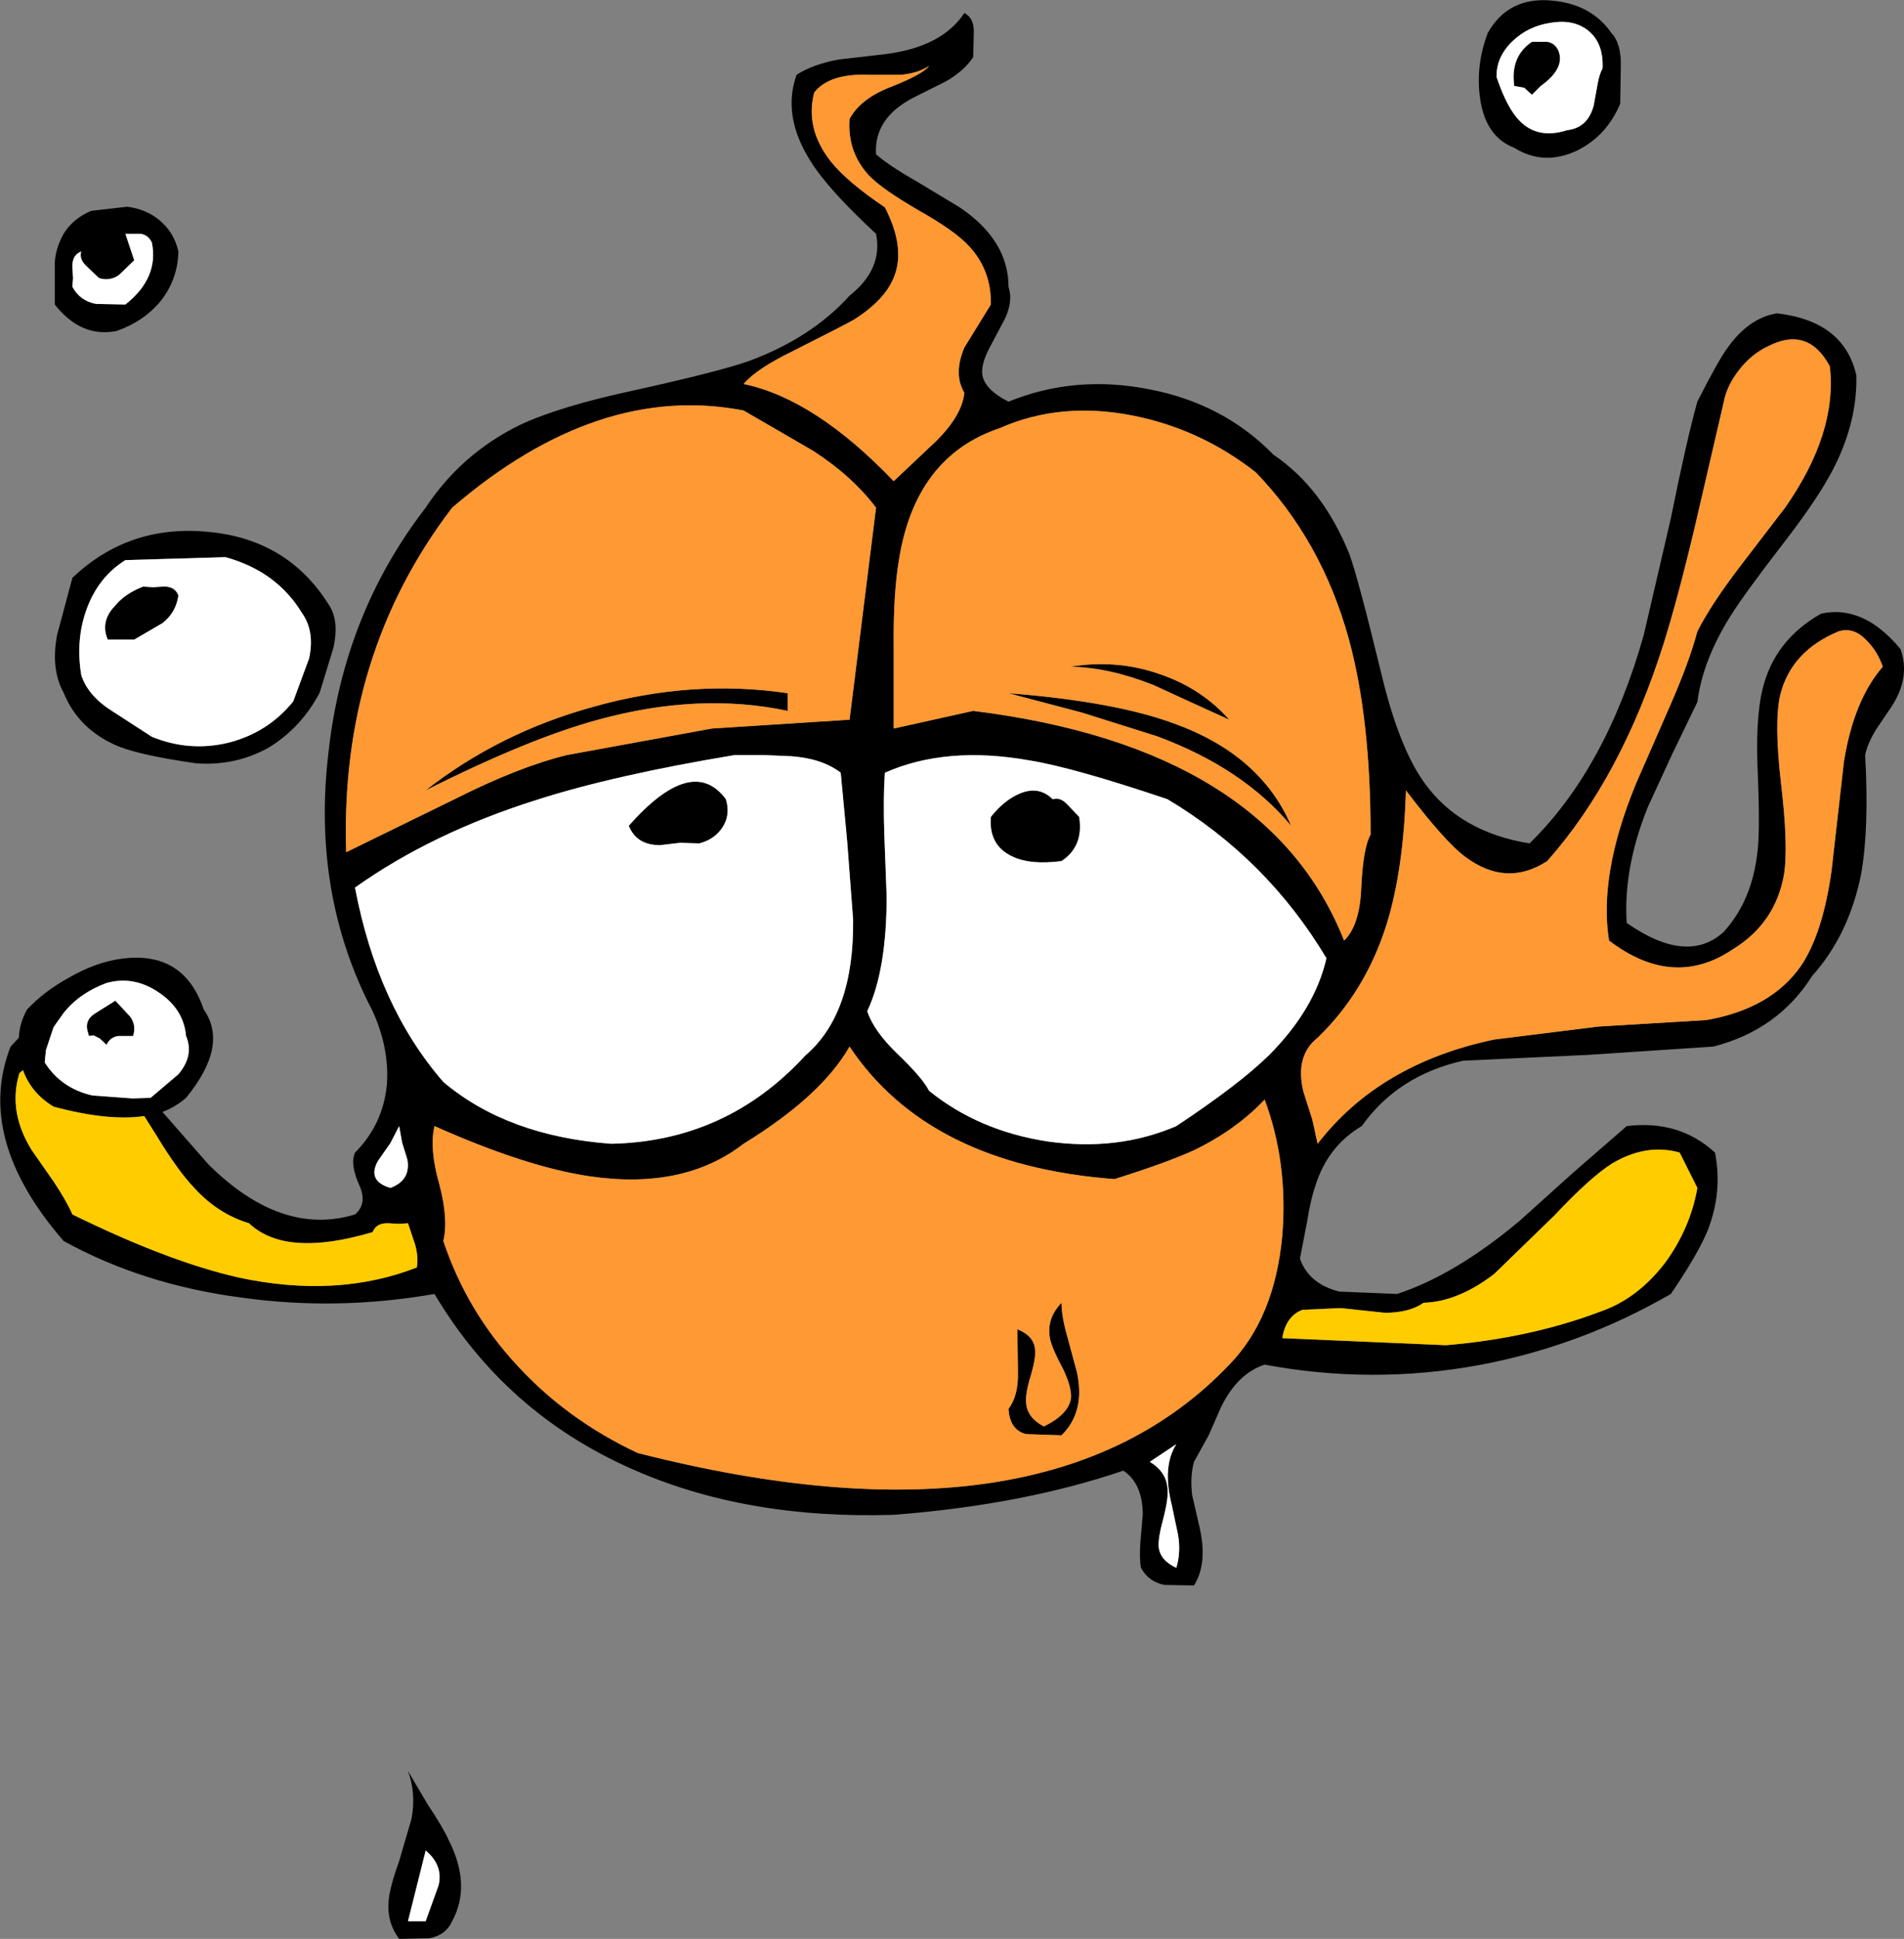
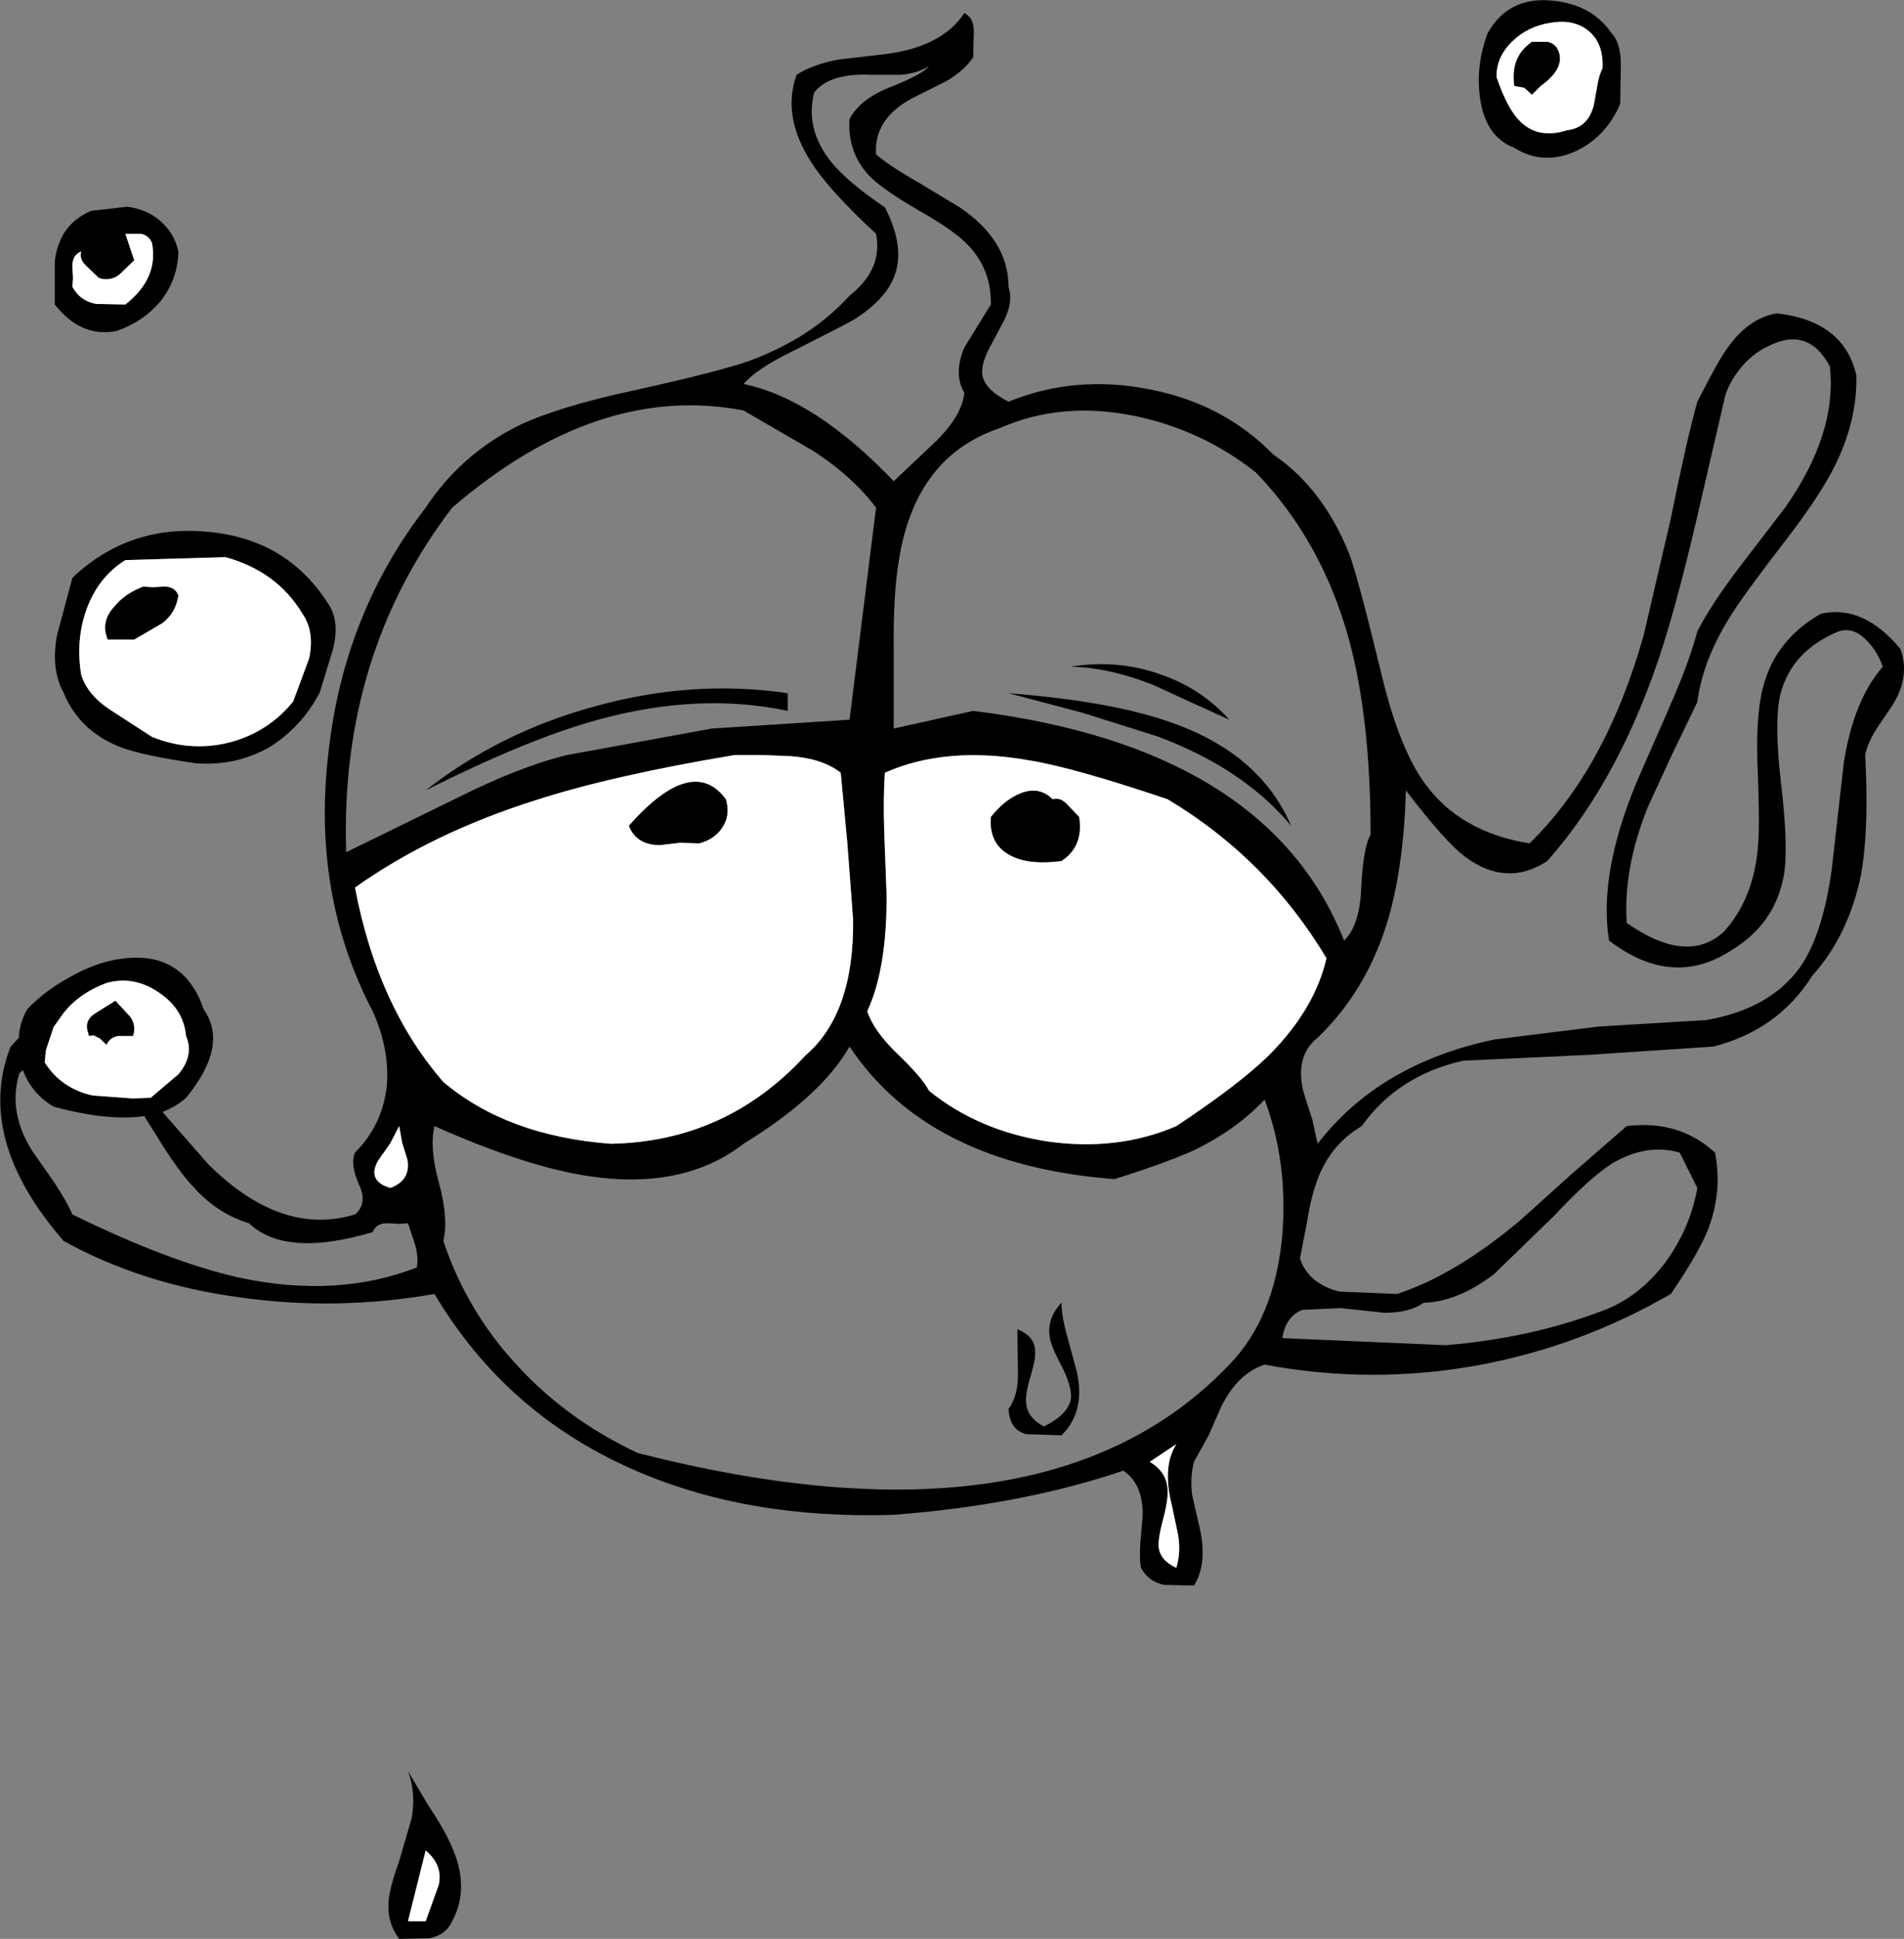
<svg xmlns="http://www.w3.org/2000/svg" height="164.6px" width="161.7px">
  <rect width="100%" height="100%" fill="#808080" stroke="none" />
  <g transform="matrix(1.0, 0.0, 0.0, 1.0, 74.15, 94.9)">
    <path d="M61.2 -85.95 L61.5 -87.6 Q61.65 -88.55 61.95 -89.1 62.05 -91.35 60.6 -92.4 59.35 -93.3 57.45 -92.95 55.6 -92.65 54.3 -91.4 52.9 -90.05 52.95 -88.35 53.85 -85.7 54.9 -84.65 56.45 -83.05 58.95 -83.85 60.7 -84.05 61.2 -85.95 M63.5 -89.25 L63.45 -86.1 Q62.3 -83.35 59.75 -82.1 56.95 -80.8 54.45 -82.35 52.0 -83.3 51.55 -86.55 51.15 -89.3 52.2 -92.1 53.95 -95.2 57.65 -94.85 61.0 -94.55 62.7 -92.1 63.55 -91.2 63.5 -89.25 M54.45 -87.6 Q54.1 -90.1 55.95 -91.35 L57.25 -91.35 Q57.9 -91.25 58.2 -90.6 58.8 -89.1 56.7 -87.6 L55.95 -86.85 55.3 -87.45 54.45 -87.6 M76.0 -65.5 Q74.6 -64.85 73.55 -63.5 72.5 -62.15 72.25 -60.8 L69.85 -50.45 Q68.4 -44.3 67.15 -40.3 63.55 -28.9 57.25 -21.8 53.8 -19.55 50.3 -22.15 48.6 -23.4 45.25 -27.8 45.05 -21.05 43.6 -16.4 41.8 -10.7 37.75 -6.8 35.8 -5.25 36.55 -2.2 L37.3 0.15 37.75 2.2 Q43.0 -4.6 52.75 -6.65 L61.6 -7.75 70.75 -8.3 Q76.25 -9.25 78.8 -12.9 80.65 -15.65 81.4 -21.0 L82.45 -30.25 Q83.3 -35.5 85.75 -38.3 85.3 -39.6 84.4 -40.5 83.3 -41.7 82.0 -41.3 78.0 -39.65 77.05 -35.95 76.5 -33.65 77.1 -28.45 77.75 -23.0 77.35 -20.6 76.6 -16.5 73.0 -14.3 67.95 -10.9 62.5 -15.05 61.6 -20.65 64.8 -28.4 L67.6 -34.8 Q69.3 -38.65 70.0 -41.3 71.15 -43.55 73.5 -46.65 L77.45 -51.8 Q81.9 -58.15 81.25 -63.8 79.4 -67.25 76.0 -65.5 M76.75 -68.3 Q82.45 -67.65 83.5 -63.05 83.6 -59.25 81.7 -55.4 80.45 -52.85 77.4 -48.9 73.85 -44.3 72.75 -42.5 70.45 -38.8 70.0 -35.3 L67.85 -30.85 65.8 -26.4 Q63.7 -21.2 64.0 -16.55 69.15 -12.95 72.25 -15.8 74.65 -18.45 75.1 -22.55 75.35 -24.35 75.1 -30.05 74.95 -34.75 75.75 -37.15 76.9 -40.75 80.5 -42.8 84.1 -43.6 87.25 -39.8 88.1 -37.45 86.55 -35.0 L85.2 -33.0 Q84.45 -31.8 84.25 -30.8 84.6 -24.55 83.9 -20.65 82.85 -15.5 79.75 -12.05 76.85 -7.45 71.35 -6.05 L60.8 -5.35 50.1 -4.85 Q44.55 -3.6 41.5 0.7 38.6 2.4 37.55 5.8 37.15 6.95 36.85 8.85 L36.25 11.95 Q37.0 14.1 39.6 14.75 L44.5 14.95 Q49.4 13.35 54.9 8.75 L59.4 4.7 64.0 0.7 Q68.45 0.15 71.5 2.95 72.15 6.25 70.9 9.5 70.1 11.5 67.75 14.95 60.05 19.4 51.4 21.0 42.35 22.65 33.25 20.95 30.95 21.7 29.55 24.55 L28.5 26.95 27.25 29.2 Q26.9 30.5 27.1 32.05 L27.7 34.65 Q28.45 37.8 27.25 39.7 L24.75 39.65 Q23.4 39.4 22.75 38.2 22.6 37.4 22.7 36.0 L22.9 33.7 Q22.9 31.05 21.25 29.95 12.75 32.85 1.75 33.7 -10.85 34.1 -20.5 29.8 -31.25 25.05 -37.25 14.95 -45.55 16.4 -53.7 15.25 -62.05 14.15 -68.75 10.45 -76.3 1.75 -73.25 -6.05 L-72.55 -6.8 Q-72.5 -8.05 -71.85 -9.2 -70.4 -10.75 -68.3 -11.9 -66.05 -13.2 -63.9 -13.5 -58.55 -14.25 -56.85 -9.2 -54.7 -6.15 -58.35 -1.7 -59.2 -0.95 -60.35 -0.5 L-56.45 3.95 Q-50.25 10.1 -44.0 8.2 -42.95 7.3 -43.6 5.8 -44.45 3.95 -44.0 2.95 -41.65 0.6 -41.3 -2.75 -41.05 -5.85 -42.5 -9.05 -47.7 -19.0 -46.25 -31.05 -44.95 -42.8 -38.0 -51.8 -35.0 -56.35 -30.05 -58.8 -26.65 -60.4 -20.35 -61.75 -13.1 -63.35 -10.55 -64.25 -5.25 -66.2 -2.0 -69.8 0.85 -72.05 0.25 -75.05 -3.85 -78.85 -5.3 -81.2 -7.75 -85.05 -6.5 -88.55 -5.1 -89.45 -2.9 -89.85 L1.0 -90.3 Q5.85 -90.9 7.75 -93.8 8.6 -93.35 8.55 -92.1 L8.5 -90.05 Q7.75 -88.9 6.2 -88.0 L3.4 -86.6 Q0.05 -84.85 0.25 -81.8 1.4 -80.8 3.7 -79.5 L7.35 -77.3 Q11.5 -74.5 11.5 -70.55 11.9 -69.35 11.2 -67.85 L9.85 -65.3 Q9.1 -63.85 9.3 -62.95 9.6 -61.75 11.5 -60.8 17.15 -63.1 23.45 -61.85 29.75 -60.65 34.0 -56.3 38.2 -53.45 40.45 -47.85 41.2 -45.8 43.2 -37.55 44.7 -31.35 46.85 -28.4 49.85 -24.25 55.75 -23.3 62.25 -29.65 65.45 -41.0 L67.75 -50.9 Q69.1 -57.6 70.0 -60.8 71.8 -64.35 72.55 -65.35 74.35 -67.9 76.75 -68.3 M32.5 -54.8 Q27.85 -58.45 22.15 -59.6 15.95 -60.85 10.75 -58.55 3.6 -56.15 2.2 -47.4 1.7 -44.5 1.75 -39.85 L1.75 -33.05 8.5 -34.55 Q33.5 -31.45 40.0 -15.05 41.3 -16.3 41.45 -19.4 41.6 -22.9 42.25 -24.05 42.25 -33.9 40.4 -40.65 38.1 -49.0 32.5 -54.8 M1.45 -87.5 Q4.25 -88.6 4.75 -89.3 3.85 -88.7 2.4 -88.55 L-0.25 -88.55 Q-3.7 -88.7 -5.0 -87.05 -5.8 -84.0 -3.6 -81.2 -2.2 -79.45 1.0 -77.3 2.75 -73.9 1.8 -71.45 1.05 -69.45 -1.65 -67.75 -2.35 -67.35 -6.8 -65.1 -9.9 -63.6 -11.0 -62.3 -4.95 -61.05 1.75 -54.05 L5.4 -57.5 Q7.55 -59.65 7.75 -61.55 6.8 -63.15 7.75 -65.4 L10.0 -69.05 Q10.05 -72.0 8.1 -74.05 6.95 -75.3 3.85 -77.05 0.75 -78.85 -0.35 -80.0 -2.2 -82.0 -2.0 -84.8 -1.1 -86.5 1.45 -87.5 M24.1 -32.4 L17.75 -34.4 11.5 -36.05 Q20.45 -35.35 25.5 -33.5 32.9 -30.85 35.5 -24.8 31.4 -29.7 24.1 -32.4 M23.8 -36.75 Q20.0 -38.25 16.75 -38.3 20.75 -38.95 24.4 -37.65 27.9 -36.45 30.25 -33.8 27.05 -35.25 23.8 -36.75 M16.5 -26.6 L17.5 -25.55 Q17.9 -23.05 16.0 -21.8 13.35 -21.45 11.8 -22.2 9.8 -23.15 10.0 -25.55 11.15 -27.0 12.5 -27.55 14.1 -28.2 15.25 -27.05 15.9 -27.25 16.5 -26.6 M13.25 -30.35 Q6.2 -31.6 1.0 -29.3 0.85 -27.25 0.95 -24.1 L1.15 -18.8 Q1.15 -12.55 -0.5 -9.05 0.05 -7.4 2.0 -5.5 4.2 -3.4 4.75 -2.3 8.95 1.1 14.8 2.0 20.75 2.85 25.75 0.7 31.1 -2.85 33.6 -5.3 37.5 -9.2 38.5 -13.55 33.45 -22.0 25.0 -27.05 17.0 -29.75 13.25 -30.35 M70.0 5.95 L68.5 2.95 Q65.7 2.15 62.8 3.85 60.95 5.0 57.85 8.3 L52.75 13.25 Q49.7 15.6 46.75 15.7 45.55 16.55 43.45 16.55 L39.7 16.15 36.45 16.3 Q35.05 16.85 34.75 18.7 L48.65 19.3 Q55.8 18.7 61.75 16.45 64.95 15.35 67.3 12.25 69.4 9.35 70.0 5.95 M27.25 2.75 Q24.95 3.8 20.5 5.2 4.7 4.0 -2.0 -6.05 -4.4 -1.85 -11.0 2.2 -16.1 6.15 -24.15 4.95 -29.5 4.15 -37.25 0.7 -37.7 2.6 -36.85 5.6 -36.05 8.6 -36.5 10.45 -34.5 16.45 -30.15 21.1 -25.95 25.65 -20.0 28.45 14.7 37.3 30.25 20.95 34.1 17.0 34.75 10.0 35.25 3.8 33.25 -1.55 30.85 1.0 27.25 2.75 M13.0 24.25 Q13.1 25.45 14.5 26.2 16.55 25.2 16.8 23.85 16.9 22.95 16.15 21.35 15.1 19.4 15.0 18.6 14.75 17.0 16.0 15.7 16.0 16.85 16.5 18.6 L17.3 21.55 Q18.05 24.95 16.0 26.95 L13.0 26.85 Q11.6 26.5 11.5 24.7 12.35 23.6 12.3 21.55 L12.25 17.95 Q13.65 18.5 13.75 19.65 13.85 20.3 13.4 21.85 12.9 23.45 13.0 24.25 M24.65 34.0 Q24.2 35.65 24.25 36.4 24.35 37.55 25.75 38.2 26.15 36.9 25.9 35.4 L25.35 32.8 Q24.55 29.6 25.75 27.7 L23.5 29.2 Q24.9 30.05 25.0 31.45 25.1 32.25 24.65 34.0 M-5.05 -56.6 L-11.0 -60.05 Q-23.35 -62.45 -35.75 -51.8 -45.3 -39.3 -44.75 -22.55 L-35.55 -27.05 Q-30.1 -29.8 -26.0 -30.8 L-13.7 -33.05 -2.0 -33.8 0.25 -51.8 Q-1.75 -54.45 -5.05 -56.6 M-61.25 -74.3 Q-61.55 -74.95 -62.2 -75.05 L-63.5 -75.05 -62.75 -72.8 -64.05 -71.55 Q-64.85 -71.0 -65.75 -71.3 L-66.8 -72.3 Q-67.45 -72.9 -67.25 -73.55 -68.05 -73.25 -68.0 -72.2 L-67.95 -71.3 -68.0 -70.55 Q-67.35 -69.35 -66.0 -69.1 L-63.5 -69.05 Q-60.65 -71.3 -61.25 -74.3 M-66.4 -77.0 L-63.35 -77.35 Q-61.75 -77.15 -60.6 -76.2 -59.35 -75.15 -59.0 -73.55 -59.05 -71.2 -60.5 -69.35 -61.95 -67.6 -64.25 -66.8 -67.25 -66.2 -69.5 -69.05 L-69.5 -72.2 Q-69.55 -73.6 -68.75 -75.05 -67.95 -76.35 -66.4 -77.0 M-47.9 -39.0 Q-47.4 -41.3 -48.5 -42.85 -50.65 -46.4 -55.0 -47.6 L-63.5 -47.35 Q-65.75 -45.95 -66.75 -43.3 -67.75 -40.65 -67.25 -37.6 -66.7 -35.85 -64.65 -34.55 L-61.25 -32.35 Q-58.05 -31.05 -54.75 -31.85 -51.4 -32.7 -49.25 -35.35 L-47.9 -39.0 M-45.85 -39.85 L-47.0 -36.1 Q-48.55 -33.15 -51.3 -31.45 -54.15 -29.85 -57.5 -30.1 -62.05 -30.75 -64.0 -31.5 -67.45 -32.9 -68.75 -36.1 -69.85 -38.1 -69.3 -41.0 L-68.0 -45.85 Q-63.2 -50.4 -56.5 -49.75 -49.75 -49.15 -46.25 -43.6 -45.3 -42.2 -45.85 -39.85 M-60.35 -42.0 L-62.75 -40.6 -65.0 -40.6 Q-65.65 -42.15 -64.4 -43.45 -63.55 -44.5 -62.0 -45.1 L-61.15 -45.05 -60.3 -45.1 Q-59.3 -45.15 -59.0 -44.35 -59.2 -42.9 -60.35 -42.0 M-72.2 -4.05 L-72.5 -3.8 Q-73.5 -0.55 -71.45 2.75 L-69.6 5.4 Q-68.5 7.05 -68.0 8.2 -59.85 12.2 -53.9 13.55 -45.55 15.35 -38.75 12.7 -38.6 11.8 -38.9 10.75 L-39.5 8.95 -40.25 9.0 -41.15 8.95 Q-42.2 8.9 -42.5 9.7 -49.9 11.9 -53.0 8.95 -55.65 8.15 -57.65 5.95 -59.0 4.55 -60.8 1.6 L-61.9 -0.15 Q-64.95 0.3 -69.6 -0.95 -71.5 -2.1 -72.2 -4.05 M-65.75 -6.8 L-65.8 -6.8 -66.2 -7.0 -66.6 -6.95 -66.65 -7.15 Q-67.05 -8.25 -66.1 -8.85 L-64.35 -9.95 -63.1 -8.6 Q-62.55 -7.85 -62.85 -6.95 L-64.1 -6.95 Q-64.8 -6.85 -65.1 -6.2 L-65.75 -6.8 M-2.75 -29.3 Q-4.3 -30.5 -6.95 -30.7 L-9.3 -30.8 -11.75 -30.8 Q-22.0 -29.1 -28.55 -27.0 -37.45 -24.2 -44.0 -19.55 -42.1 -9.5 -36.5 -3.05 -31.05 1.55 -22.25 2.2 -12.45 2.0 -5.75 -5.3 -1.6 -8.85 -1.7 -16.85 L-2.2 -23.45 -2.75 -29.3 M-68.75 -8.9 L-69.6 -7.7 -70.25 -5.75 -70.35 -4.7 Q-68.95 -2.5 -66.3 -1.9 L-62.9 -1.65 -61.35 -1.7 -61.3 -1.75 -59.0 -3.7 Q-57.65 -5.3 -58.35 -6.95 -58.55 -9.2 -60.6 -10.6 -62.75 -12.1 -65.1 -11.45 -67.4 -10.6 -68.75 -8.9 M-7.25 -34.55 Q-14.8 -36.15 -23.35 -33.8 -29.25 -32.2 -38.0 -27.8 -31.75 -32.7 -23.75 -34.9 -15.4 -37.25 -7.25 -36.05 L-7.25 -34.55 M-18.1 -23.15 Q-20.1 -23.15 -20.75 -24.8 -15.35 -30.9 -12.5 -27.05 -12.1 -25.7 -12.8 -24.65 -13.45 -23.65 -14.75 -23.3 L-16.4 -23.35 -18.1 -23.15 M-40.0 2.1 L-40.25 0.7 -41.0 2.15 -42.05 3.65 Q-43.0 5.35 -41.0 5.95 -39.25 5.3 -39.55 3.55 L-40.0 2.1 M-37.85 58.25 Q-36.55 60.2 -36.05 61.3 -34.1 65.15 -35.75 68.2 -36.3 69.4 -37.7 69.65 L-40.25 69.7 Q-41.3 68.3 -41.15 66.5 -41.05 65.3 -40.25 63.1 L-39.2 59.5 Q-38.8 57.35 -39.5 55.45 L-37.85 58.25 M-38.0 68.2 L-36.9 65.15 Q-36.5 63.45 -38.0 62.2 L-39.5 68.2 -38.0 68.2" fill="#000000" fill-rule="evenodd" stroke="none" />
    <path d="M61.2 -85.95 Q60.7 -84.05 58.95 -83.85 56.45 -83.05 54.9 -84.65 53.85 -85.7 52.95 -88.35 52.9 -90.05 54.3 -91.4 55.6 -92.65 57.45 -92.95 59.35 -93.3 60.6 -92.4 62.05 -91.35 61.95 -89.1 61.65 -88.55 61.5 -87.6 L61.2 -85.95 M54.45 -87.6 L55.3 -87.45 55.95 -86.85 56.7 -87.6 Q58.8 -89.1 58.2 -90.6 57.9 -91.25 57.25 -91.35 L55.95 -91.35 Q54.1 -90.1 54.45 -87.6 M16.5 -26.6 Q15.9 -27.25 15.25 -27.05 14.1 -28.2 12.5 -27.55 11.15 -27.0 10.0 -25.55 9.8 -23.15 11.8 -22.2 13.35 -21.45 16.0 -21.8 17.9 -23.05 17.5 -25.55 L16.5 -26.6 M13.25 -30.35 Q17.0 -29.75 25.0 -27.05 33.45 -22.0 38.5 -13.55 37.5 -9.2 33.6 -5.3 31.1 -2.85 25.75 0.7 20.75 2.85 14.8 2.0 8.95 1.1 4.75 -2.3 4.2 -3.4 2.0 -5.5 0.05 -7.4 -0.5 -9.05 1.15 -12.55 1.15 -18.8 L0.95 -24.1 Q0.85 -27.25 1.0 -29.3 6.2 -31.6 13.25 -30.35 M24.65 34.0 Q25.1 32.25 25.0 31.45 24.9 30.05 23.5 29.2 L25.75 27.7 Q24.55 29.6 25.35 32.8 L25.9 35.4 Q26.15 36.9 25.75 38.2 24.35 37.55 24.25 36.4 24.2 35.65 24.65 34.0 M-61.25 -74.3 Q-60.65 -71.3 -63.5 -69.05 L-66.0 -69.1 Q-67.35 -69.35 -68.0 -70.55 L-67.95 -71.3 -68.0 -72.2 Q-68.05 -73.25 -67.25 -73.55 -67.45 -72.9 -66.8 -72.3 L-65.75 -71.3 Q-64.85 -71.0 -64.05 -71.55 L-62.75 -72.8 -63.5 -75.05 -62.2 -75.05 Q-61.55 -74.95 -61.25 -74.3 M-47.9 -39.0 L-49.25 -35.35 Q-51.4 -32.7 -54.75 -31.85 -58.05 -31.05 -61.25 -32.35 L-64.65 -34.55 Q-66.7 -35.85 -67.25 -37.6 -67.75 -40.65 -66.75 -43.3 -65.75 -45.95 -63.5 -47.35 L-55.0 -47.6 Q-50.65 -46.4 -48.5 -42.85 -47.4 -41.3 -47.9 -39.0 M-60.35 -42.0 Q-59.2 -42.9 -59.0 -44.35 -59.3 -45.15 -60.3 -45.1 L-61.15 -45.05 -62.0 -45.1 Q-63.55 -44.5 -64.4 -43.45 -65.65 -42.15 -65.0 -40.6 L-62.75 -40.6 -60.35 -42.0 M-65.75 -6.8 L-65.1 -6.2 Q-64.8 -6.85 -64.1 -6.95 L-62.85 -6.95 Q-62.55 -7.85 -63.1 -8.6 L-64.35 -9.95 -66.1 -8.85 Q-67.05 -8.25 -66.65 -7.15 L-66.6 -6.95 -66.2 -7.0 -65.8 -6.8 -65.75 -6.8 M-68.75 -8.9 Q-67.4 -10.6 -65.1 -11.45 -62.75 -12.1 -60.6 -10.6 -58.55 -9.2 -58.35 -6.95 -57.65 -5.3 -59.0 -3.7 L-61.3 -1.75 -61.35 -1.7 -62.9 -1.65 -66.3 -1.9 Q-68.95 -2.5 -70.35 -4.7 L-70.25 -5.75 -69.6 -7.7 -68.75 -8.9 M-2.75 -29.3 L-2.2 -23.45 -1.7 -16.85 Q-1.6 -8.85 -5.75 -5.3 -12.45 2.0 -22.25 2.2 -31.05 1.55 -36.5 -3.05 -42.1 -9.5 -44.0 -19.55 -37.45 -24.2 -28.55 -27.0 -22.0 -29.1 -11.75 -30.8 L-9.3 -30.8 -6.95 -30.7 Q-4.3 -30.5 -2.75 -29.3 M-18.1 -23.15 L-16.4 -23.35 -14.75 -23.3 Q-13.45 -23.65 -12.8 -24.65 -12.1 -25.7 -12.5 -27.05 -15.35 -30.9 -20.75 -24.8 -20.1 -23.15 -18.1 -23.15 M-40.0 2.1 L-39.55 3.55 Q-39.25 5.3 -41.0 5.95 -43.0 5.35 -42.05 3.65 L-41.0 2.15 -40.25 0.7 -40.0 2.1 M-38.0 68.2 L-39.5 68.2 -38.0 62.2 Q-36.5 63.45 -36.9 65.15 L-38.0 68.2" fill="#ffffff" fill-rule="evenodd" stroke="none" />
-     <path d="M76.0 -65.5 Q79.4 -67.25 81.25 -63.8 81.9 -58.15 77.45 -51.8 L73.5 -46.65 Q71.15 -43.55 70.0 -41.3 69.3 -38.65 67.6 -34.8 L64.8 -28.4 Q61.6 -20.65 62.5 -15.05 67.95 -10.9 73.0 -14.3 76.6 -16.5 77.35 -20.6 77.75 -23.0 77.1 -28.45 76.5 -33.65 77.05 -35.95 78.0 -39.65 82.0 -41.3 83.3 -41.7 84.4 -40.5 85.3 -39.6 85.75 -38.3 83.3 -35.5 82.45 -30.25 L81.4 -21.0 Q80.65 -15.65 78.8 -12.9 76.25 -9.25 70.75 -8.3 L61.6 -7.75 52.75 -6.65 Q43.0 -4.6 37.75 2.2 L37.3 0.15 36.55 -2.2 Q35.8 -5.25 37.75 -6.8 41.8 -10.7 43.6 -16.4 45.05 -21.05 45.25 -27.8 48.6 -23.4 50.3 -22.15 53.8 -19.55 57.25 -21.8 63.55 -28.9 67.15 -40.3 68.4 -44.3 69.85 -50.45 L72.25 -60.8 Q72.5 -62.15 73.55 -63.5 74.6 -64.85 76.0 -65.5 M1.45 -87.5 Q-1.1 -86.5 -2.0 -84.8 -2.2 -82.0 -0.35 -80.0 0.75 -78.85 3.85 -77.05 6.95 -75.3 8.1 -74.05 10.05 -72.0 10.0 -69.05 L7.75 -65.4 Q6.8 -63.15 7.75 -61.55 7.55 -59.65 5.4 -57.5 L1.75 -54.05 Q-4.95 -61.05 -11.0 -62.3 -9.9 -63.6 -6.8 -65.1 -2.35 -67.35 -1.65 -67.75 1.05 -69.45 1.8 -71.45 2.75 -73.9 1.0 -77.3 -2.2 -79.45 -3.6 -81.2 -5.8 -84.0 -5.0 -87.05 -3.7 -88.7 -0.25 -88.55 L2.4 -88.55 Q3.85 -88.7 4.75 -89.3 4.25 -88.6 1.45 -87.5 M32.5 -54.8 Q38.1 -49.0 40.4 -40.65 42.25 -33.9 42.25 -24.05 41.6 -22.9 41.45 -19.4 41.3 -16.3 40.0 -15.05 33.5 -31.45 8.5 -34.55 L1.75 -33.05 1.75 -39.85 Q1.7 -44.5 2.2 -47.4 3.6 -56.15 10.75 -58.55 15.95 -60.85 22.15 -59.6 27.85 -58.45 32.5 -54.8 M23.8 -36.75 Q27.05 -35.25 30.25 -33.8 27.9 -36.45 24.4 -37.65 20.75 -38.95 16.75 -38.3 20.0 -38.25 23.8 -36.75 M24.1 -32.4 Q31.4 -29.7 35.5 -24.8 32.9 -30.85 25.5 -33.5 20.45 -35.35 11.5 -36.05 L17.75 -34.4 24.1 -32.4 M27.25 2.75 Q30.85 1.0 33.25 -1.55 35.25 3.8 34.75 10.0 34.1 17.0 30.25 20.95 14.7 37.3 -20.0 28.45 -25.95 25.65 -30.15 21.1 -34.5 16.45 -36.5 10.45 -36.05 8.6 -36.85 5.6 -37.7 2.6 -37.25 0.7 -29.5 4.15 -24.15 4.95 -16.1 6.15 -11.0 2.2 -4.4 -1.85 -2.0 -6.05 4.7 4.0 20.5 5.2 24.95 3.8 27.25 2.75 M13.0 24.25 Q12.9 23.45 13.4 21.85 13.85 20.3 13.75 19.65 13.65 18.5 12.25 17.95 L12.3 21.55 Q12.35 23.6 11.5 24.7 11.6 26.5 13.0 26.85 L16.0 26.95 Q18.05 24.95 17.3 21.55 L16.5 18.6 Q16.0 16.85 16.0 15.7 14.75 17.0 15.0 18.6 15.1 19.4 16.15 21.35 16.9 22.95 16.8 23.85 16.55 25.2 14.5 26.2 13.1 25.45 13.0 24.25 M-5.05 -56.6 Q-1.75 -54.45 0.25 -51.8 L-2.0 -33.8 -13.7 -33.05 -26.0 -30.8 Q-30.1 -29.8 -35.55 -27.05 L-44.75 -22.55 Q-45.3 -39.3 -35.75 -51.8 -23.35 -62.45 -11.0 -60.05 L-5.05 -56.6 M-7.25 -34.55 L-7.25 -36.05 Q-15.4 -37.25 -23.75 -34.9 -31.75 -32.7 -38.0 -27.8 -29.25 -32.2 -23.35 -33.8 -14.8 -36.15 -7.25 -34.55" fill="#ff9933" fill-rule="evenodd" stroke="none" />
-     <path d="M70.0 5.95 Q69.4 9.35 67.3 12.25 64.95 15.35 61.75 16.45 55.8 18.7 48.65 19.3 L34.75 18.7 Q35.05 16.85 36.45 16.3 L39.7 16.15 43.45 16.55 Q45.55 16.55 46.75 15.7 49.7 15.6 52.75 13.25 L57.85 8.3 Q60.95 5.0 62.8 3.85 65.7 2.15 68.5 2.95 L70.0 5.95 M-72.2 -4.05 Q-71.5 -2.1 -69.6 -0.95 -64.95 0.3 -61.9 -0.15 L-60.8 1.6 Q-59.0 4.55 -57.65 5.95 -55.65 8.15 -53.0 8.95 -49.9 11.9 -42.5 9.7 -42.2 8.9 -41.15 8.95 L-40.25 9.0 -39.5 8.95 -38.9 10.75 Q-38.6 11.8 -38.75 12.7 -45.55 15.35 -53.9 13.55 -59.85 12.2 -68.0 8.2 -68.5 7.05 -69.6 5.4 L-71.45 2.75 Q-73.5 -0.55 -72.5 -3.8 L-72.2 -4.05" fill="#ffcc00" fill-rule="evenodd" stroke="none" />
  </g>
</svg>